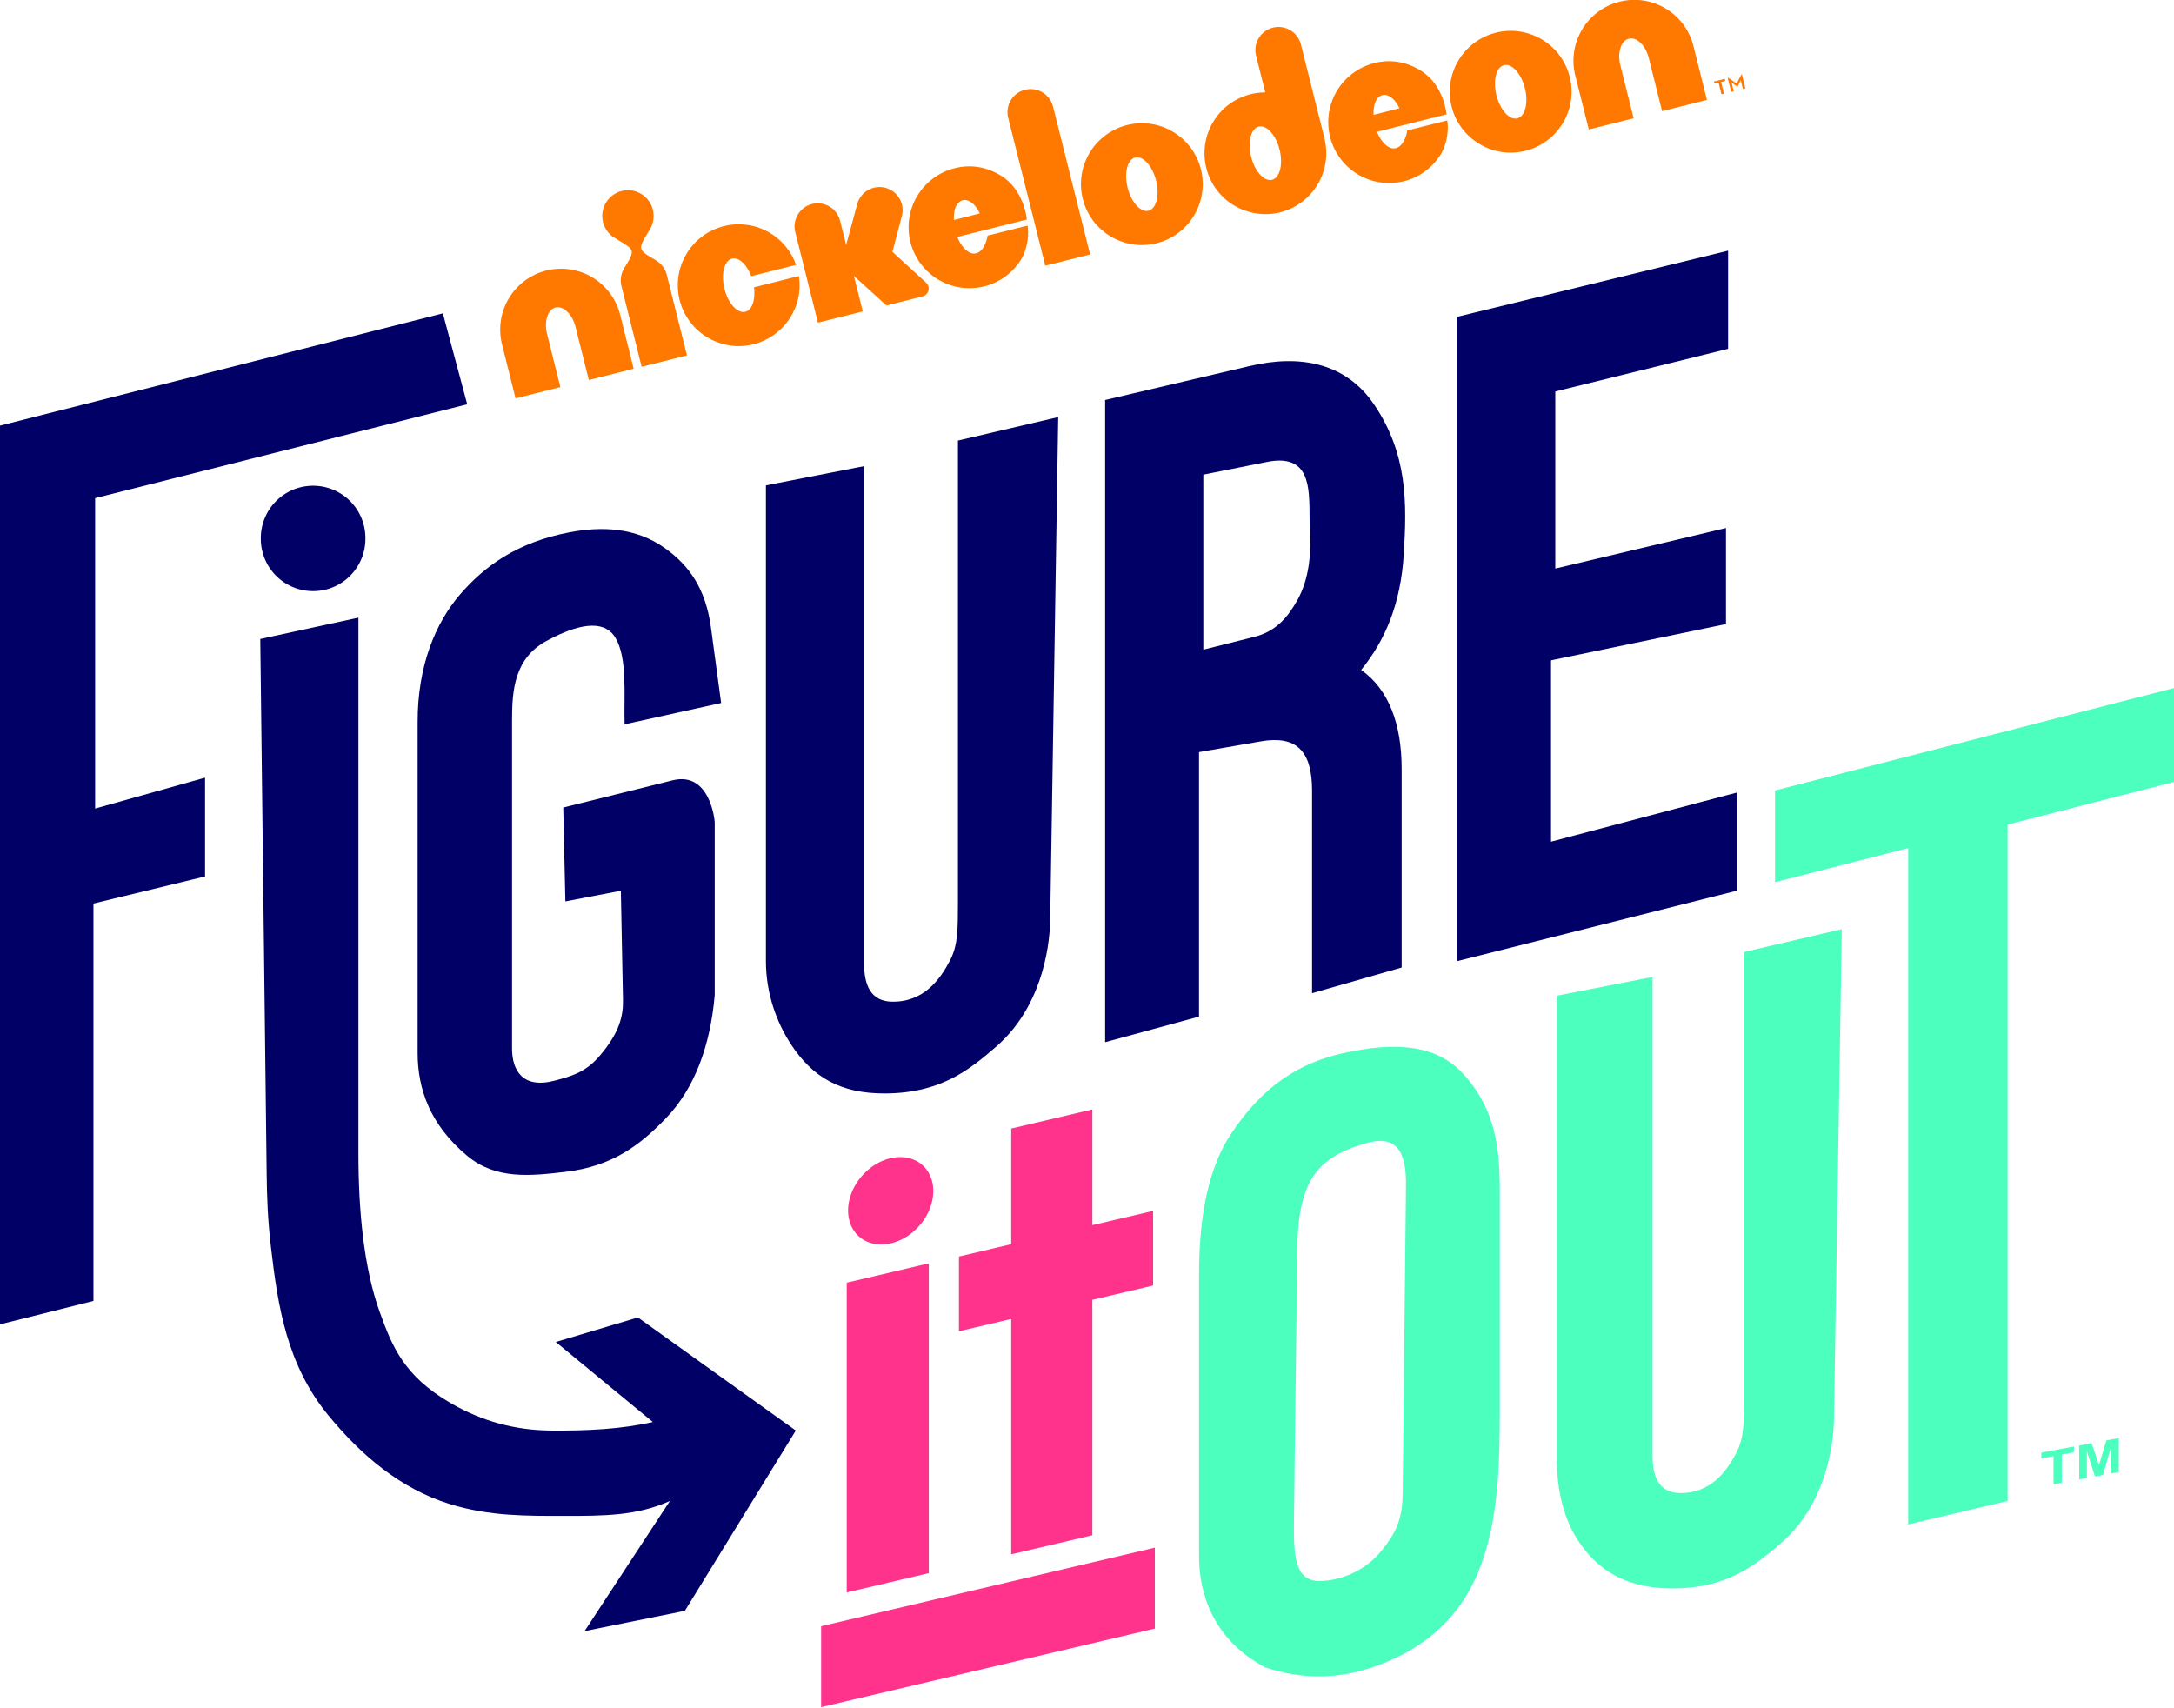
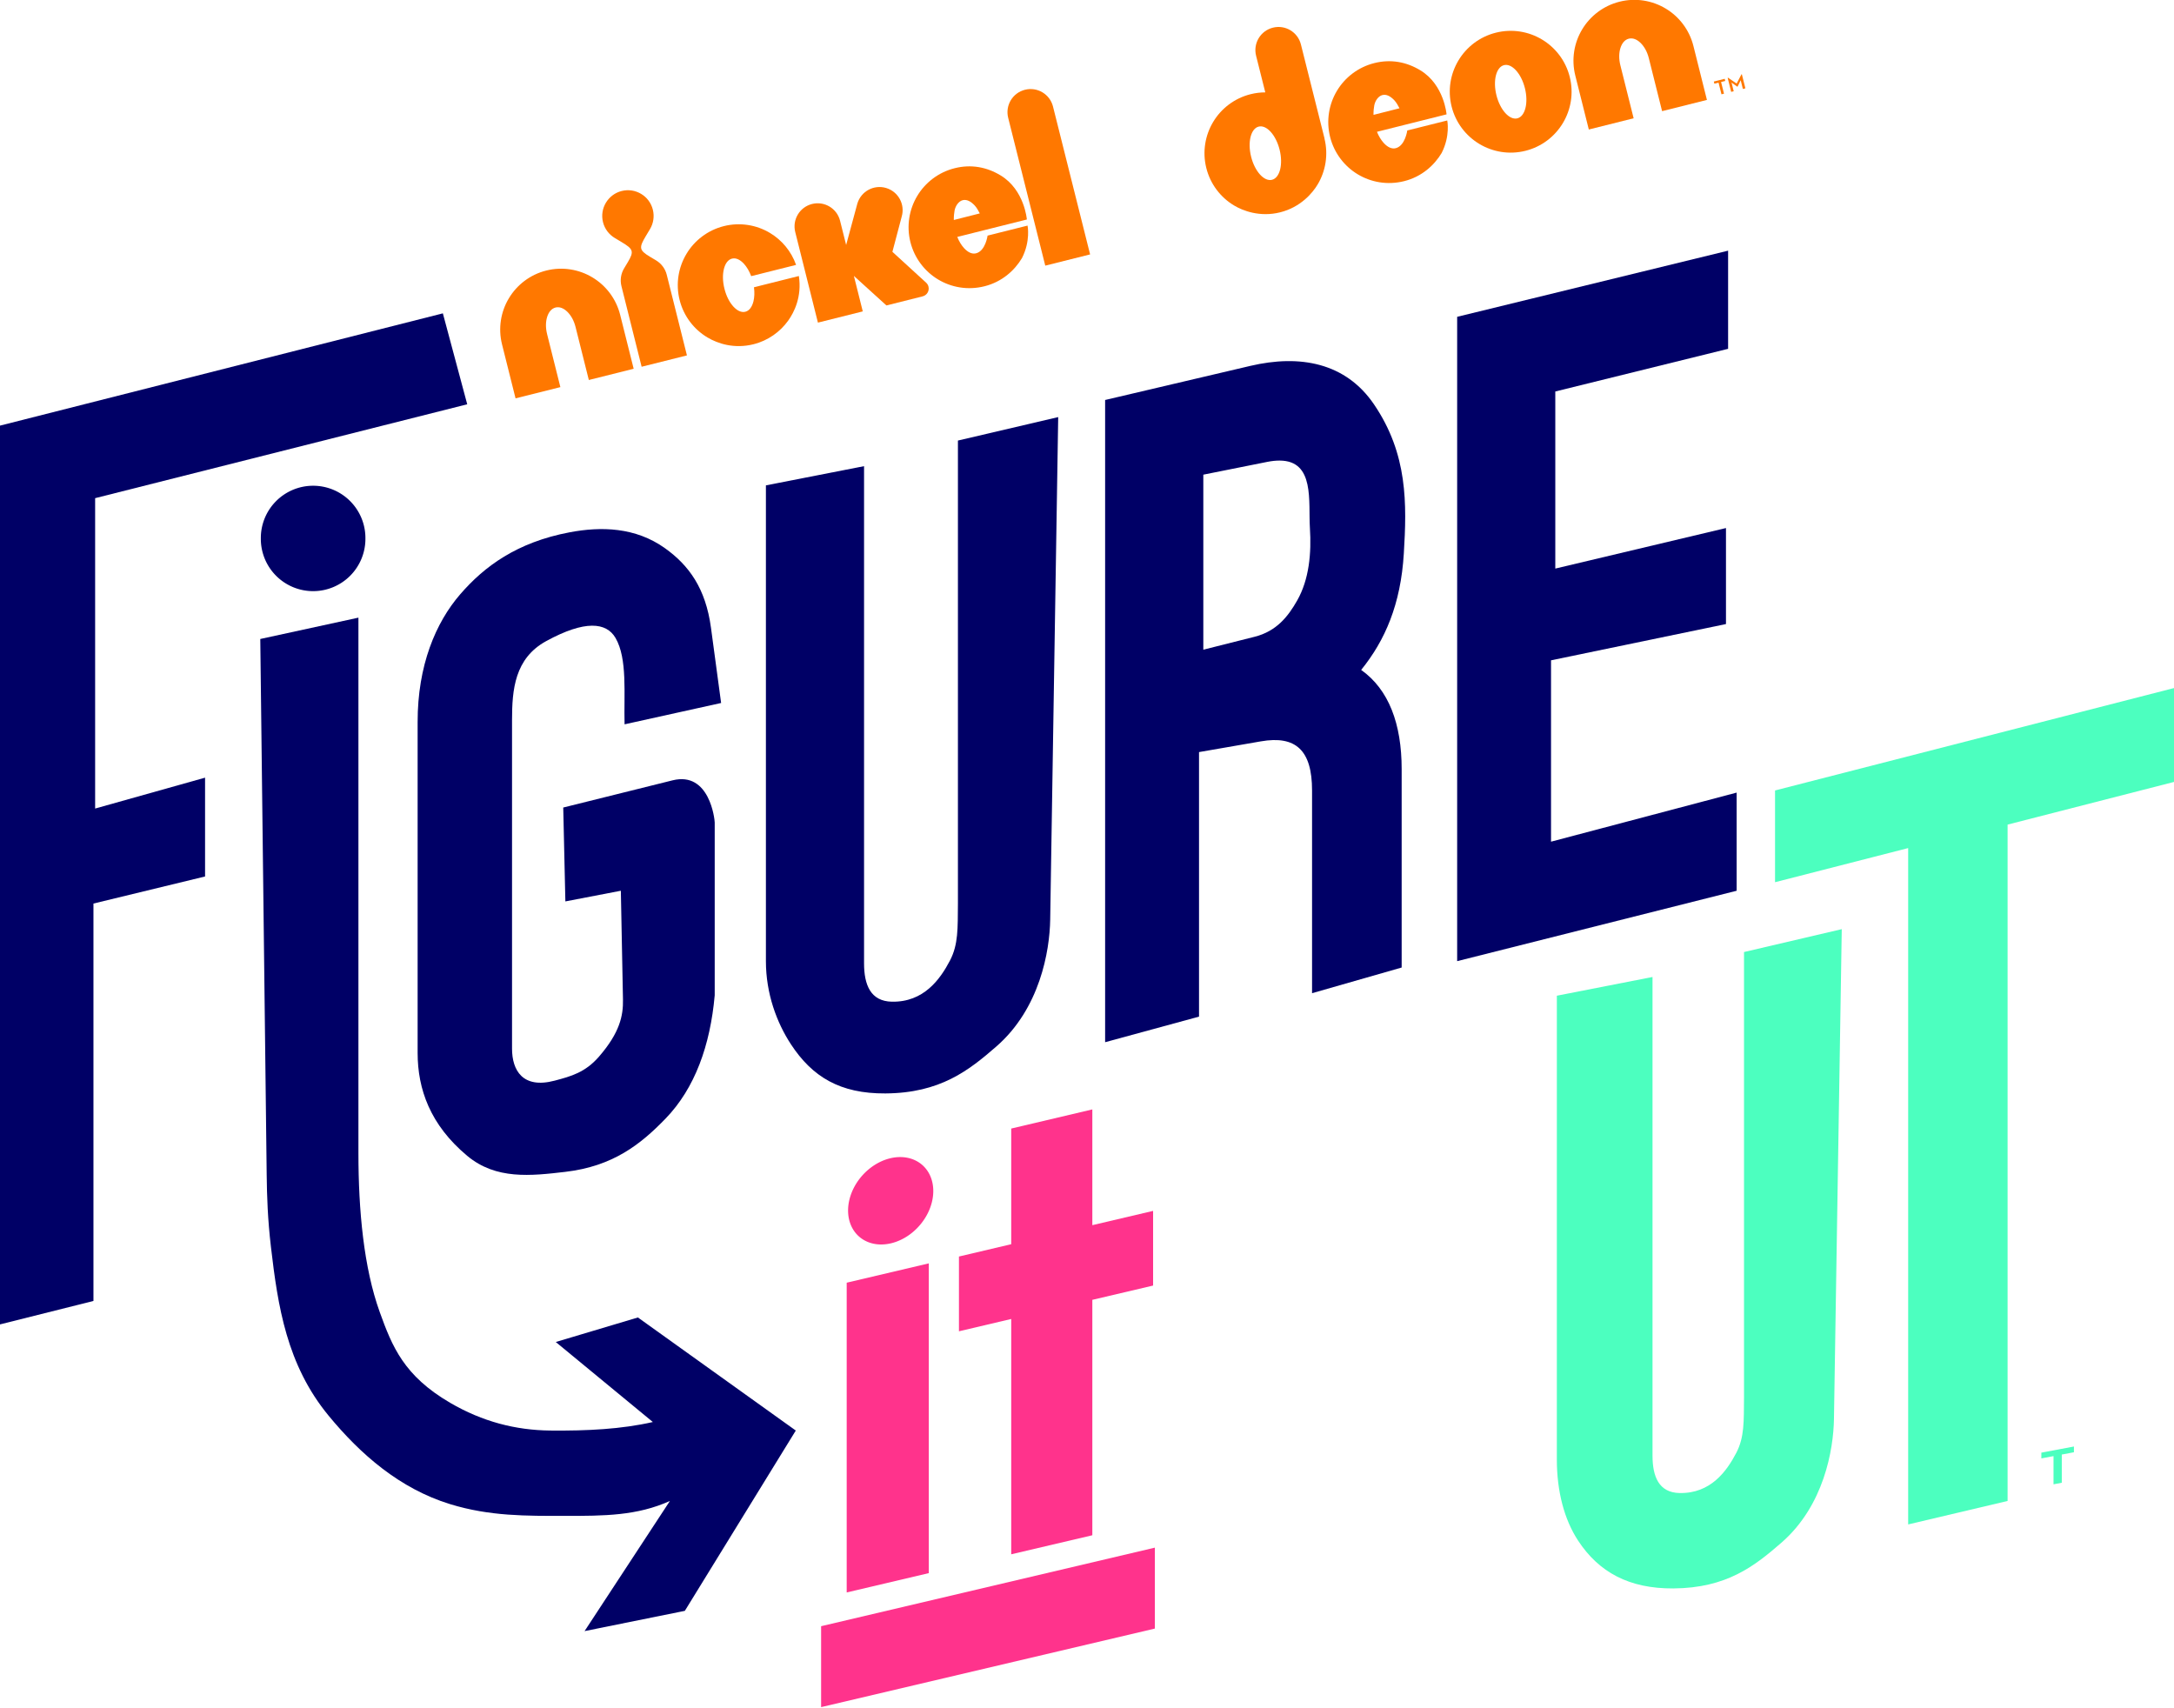
<svg xmlns="http://www.w3.org/2000/svg" version="1.1" width="727.857" height="571.679" id="svg2">
  <defs id="defs4" />
  <g transform="translate(-1474.286,-424.872)" id="layer1">
    <g transform="matrix(1.054,-0.264,0.264,1.054,1632.612,501.217)" id="g3031" style="fill:#ff7800;fill-opacity:1">
      <path d="M 18.757,18.194 C 13.598,18.188 8.865,20.304 5.491,23.691 2.11,27.06 -0.006,31.793 2.26204e-5,36.958 l 0,17.136 14.237,0 0,-7.5 0,-9.347 c 0.006,-2.054 0.495,-3.807 1.327,-5.165 0.839,-1.34 1.922,-2.135 3.193,-2.141 1.271,0.006 2.354,0.801 3.193,2.141 0.833,1.359 1.321,3.112 1.327,5.165 l 0,16.848 14.243,0 0,-17.136 c 0,-5.165 -2.116,-9.898 -5.497,-13.266 C 28.649,20.304 23.916,18.188 18.757,18.194" id="path96604" style="fill:#ff7800;fill-opacity:1;fill-rule:nonzero;stroke:none" />
      <path d="m 359.677,18.194 c -5.159,-0.006 -9.892,2.11 -13.266,5.497 -3.381,3.368 -5.497,8.101 -5.491,13.266 l 0,17.136 14.237,0 0,-7.5 0,-9.347 c 0.006,-2.054 0.495,-3.807 1.327,-5.165 0.839,-1.34 1.922,-2.135 3.193,-2.141 1.271,0.006 2.354,0.801 3.193,2.141 0.833,1.359 1.321,3.112 1.327,5.165 l 0,16.848 14.243,0 0,-17.136 c 0,-5.165 -2.116,-9.898 -5.497,-13.266 -3.375,-3.387 -8.108,-5.503 -13.266,-5.497" id="path96608" style="fill:#ff7800;fill-opacity:1;fill-rule:nonzero;stroke:none" />
      <path d="m 52.845,13.583 c 1.434,-1.434 2.316,-3.412 2.316,-5.597 0,-2.191 -0.883,-4.17 -2.316,-5.597 -1.434,-1.434 -3.412,-2.323 -5.597,-2.323 -2.185,0 -4.163,0.889 -5.597,2.323 -1.434,1.427 -2.323,3.406 -2.323,5.597 0,2.185 0.889,4.163 2.323,5.597 l 1.747,1.747 c 2.918,2.924 3.124,3.694 0.351,6.467 0,0 -1.59,1.59 -1.59,1.59 -1.302,1.308 -2.11,3.105 -2.11,5.096 l 0,25.606 14.393,0 0,-25.606 c 0,-1.991 -0.801,-3.788 -2.104,-5.096 l -1.59,-1.584 c -2.774,-2.774 -2.567,-3.55 0.351,-6.474 L 52.845,13.583 z" id="path96612" style="fill:#ff7800;fill-opacity:1;fill-rule:nonzero;stroke:none" />
      <path d="m 78.358,42.941 c -0.839,1.546 -1.928,2.467 -3.193,2.473 -1.271,-0.006 -2.36,-0.927 -3.199,-2.473 -0.826,-1.565 -1.321,-3.594 -1.321,-5.966 0,-2.373 0.495,-4.395 1.321,-5.966 0.839,-1.546 1.928,-2.467 3.199,-2.473 1.265,0.006 2.354,0.927 3.193,2.473 0.614,1.164 1.039,2.579 1.221,4.201 l 14.262,0 c -0.419,-4.464 -2.417,-8.515 -5.409,-11.501 -3.375,-3.387 -8.114,-5.497 -13.266,-5.497 -5.159,0 -9.898,2.11 -13.266,5.497 -3.387,3.375 -5.503,8.108 -5.497,13.266 -0.006,5.159 2.11,9.892 5.497,13.266 2.598,2.598 7.118,5.497 13.266,5.497 4.614,0 8.89,-1.697 12.158,-4.476 2.379,-2.022 5.91,-6.079 6.517,-12.521 l -14.262,0 c -0.182,1.622 -0.607,3.036 -1.221,4.201" id="path96616" style="fill:#ff7800;fill-opacity:1;fill-rule:nonzero;stroke:none" />
      <path d="m 144.349,33.596 c 0.257,-1.096 0.601,-2.06 0.939,-2.78 0.632,-1.359 1.922,-2.467 3.193,-2.473 1.283,0.006 2.329,0.914 3.218,2.523 0.388,0.695 0.733,1.903 0.902,2.705 l -8.252,0.025 z m 4.132,-15.414 c -5.159,-0.006 -9.892,2.11 -13.266,5.491 -3.381,3.375 -5.497,8.114 -5.497,13.273 0,5.159 2.116,9.892 5.497,13.266 3.287,3.287 7.939,5.491 13.348,5.491 5.572,0 10.186,-2.486 13.298,-5.61 3.919,-4.495 4.107,-9.303 4.107,-9.303 l -12.697,0 c 0,0 -1.759,4.433 -4.789,4.433 -1.271,-0.006 -2.354,-0.92 -3.193,-2.473 -0.57,-1.071 -0.977,-2.367 -1.177,-3.832 l 22.107,0 c 0,0 1.515,-9.022 -4.533,-15.126 -3.512,-3.556 -7.989,-5.616 -13.204,-5.61" id="path96620" style="fill:#ff7800;fill-opacity:1;fill-rule:nonzero;stroke:none" />
      <path d="m 277.664,33.596 c 0.257,-1.096 0.601,-2.06 0.939,-2.78 0.632,-1.359 1.922,-2.467 3.193,-2.473 1.283,0.006 2.329,0.914 3.218,2.523 0.388,0.695 0.733,1.903 0.902,2.705 l -8.252,0.025 z m 4.132,-15.414 c -5.159,-0.006 -9.892,2.11 -13.266,5.491 -3.381,3.375 -5.497,8.114 -5.497,13.273 0,5.159 2.116,9.892 5.497,13.266 3.287,3.287 7.939,5.491 13.348,5.491 5.572,0 10.18,-2.486 13.298,-5.61 3.919,-4.495 4.107,-9.303 4.107,-9.303 l -12.697,0 c 0,0 -1.759,4.433 -4.789,4.433 -1.271,-0.006 -2.354,-0.92 -3.193,-2.473 -0.57,-1.071 -0.977,-2.367 -1.177,-3.832 l 22.107,0 c 0,0 1.515,-9.022 -4.533,-15.126 -3.512,-3.556 -7.989,-5.616 -13.204,-5.61" id="path96624" style="fill:#ff7800;fill-opacity:1;fill-rule:nonzero;stroke:none" />
      <path d="m 175.364,0 c -3.932,0 -7.118,3.193 -7.118,7.125 l 0.019,46.962 14.243,0 -0.019,-46.968 C 182.489,3.187 179.296,0 175.364,0" id="path96628" style="fill:#ff7800;fill-opacity:1;fill-rule:nonzero;stroke:none" />
-       <path d="m 203.234,45.405 c -2.492,0 -4.52,-3.781 -4.52,-8.452 0,-4.664 2.028,-8.446 4.52,-8.446 2.498,0 4.52,3.781 4.52,8.446 0,4.671 -2.022,8.452 -4.52,8.452 m 0,-27.209 c -10.362,0 -18.763,8.396 -18.763,18.757 0,10.362 8.402,18.763 18.763,18.763 10.362,0 18.763,-8.402 18.763,-18.763 0,-10.362 -8.402,-18.757 -18.763,-18.757" id="path96632" style="fill:#ff7800;fill-opacity:1;fill-rule:nonzero;stroke:none" />
      <path d="m 320.394,45.405 c -2.492,0 -4.52,-3.781 -4.52,-8.452 0,-4.664 2.028,-8.446 4.52,-8.446 2.492,0 4.52,3.781 4.52,8.446 0,4.671 -2.028,8.452 -4.52,8.452 m 0,-27.209 c -10.362,0 -18.763,8.396 -18.763,18.757 0,10.362 8.402,18.763 18.763,18.763 10.362,0 18.763,-8.402 18.763,-18.763 0,-10.362 -8.402,-18.757 -18.763,-18.757" id="path96636" style="fill:#ff7800;fill-opacity:1;fill-rule:nonzero;stroke:none" />
      <path d="m 242.466,45.405 c -2.492,0 -4.52,-3.781 -4.52,-8.452 0,-4.664 2.028,-8.446 4.52,-8.446 2.498,0 4.52,3.781 4.52,8.446 0,4.671 -2.022,8.452 -4.52,8.452 m 18.757,-8.446 0.031,0.013 -0.019,-29.857 c -0.006,-3.932 -3.193,-7.118 -7.125,-7.112 -3.932,0 -7.118,3.193 -7.118,7.125 l 0.006,11.645 c -1.459,-0.363 -2.974,-0.557 -4.533,-0.557 -5.159,-0.006 -9.892,2.11 -13.266,5.497 -3.381,3.368 -5.497,8.108 -5.491,13.26 -0.006,5.159 2.11,9.898 5.491,13.266 l 0,0 c 2.16,2.172 6.799,5.503 13.266,5.497 6.474,0.006 11.107,-3.324 13.266,-5.497 l 0,0 c 3.381,-3.368 5.497,-8.108 5.497,-13.266 0,-0.006 -0.006,-0.013 -0.006,-0.013" id="path96640" style="fill:#ff7800;fill-opacity:1;fill-rule:nonzero;stroke:none" />
      <path d="m 131.786,51.602 c 0,-0.476 -0.144,-0.92 -0.376,-1.296 l -7.801,-11.795 5.403,-9.804 c 1.997,-3.387 0.87,-7.757 -2.517,-9.754 -3.387,-1.997 -7.757,-0.87 -9.754,2.523 l -6.449,11.526 0,-7.688 c 0,-3.932 -3.187,-7.118 -7.118,-7.118 -3.932,0 -7.125,3.187 -7.125,7.118 l 0,28.781 14.243,0 0,-11.269 7.513,11.263 11.501,-0.006 0,0 c 1.371,0 2.479,-1.108 2.479,-2.479" id="path96644" style="fill:#ff7800;fill-opacity:1;fill-rule:nonzero;stroke:none" />
      <path d="m 386.288,49.039 0.131,0 2.13,2.382 2.12,-2.382 0.131,0 0,4.465 -0.794,0 0,-2.765 -1.382,1.644 -0.149,0 -1.382,-1.644 0,2.765 -0.803,0 0,-4.465 z m -3.082,0.757 -1.326,0 0,-0.682 3.456,0 0,0.682 -1.326,0 0,3.708 -0.803,0 0,-3.708 z" id="path4115" style="fill:#ff7800;fill-opacity:1;fill-rule:nonzero;stroke:none" />
    </g>
    <path d="m 1474.286,567.362 0,300.893 31.288,-7.848 0,-133.045 37.369,-9.063 0,-33.08 -36.806,10.34 0,-103.912 124.577,-31.429 -8.157,-30.443 z" id="path3045" style="fill:#000066;fill-opacity:1;stroke:none" />
    <path d="m 447.143,604.862 a 16.786,16.786 0 1 1 -33.571,0 16.786,16.786 0 1 1 33.571,0 z" transform="matrix(1.043,0,0,1.043,1130.258,-25.739)" id="path3047" style="fill:#000066;fill-opacity:1;stroke:none" />
    <path d="m 1561.429,638.791 32.857,-7.143 0,179.286 c 0,19.269 1.802,38.422 7.143,53.214 4.152,11.499 8.05,21.298 23.571,30.357 10.791,6.298 21.903,9.174 33.571,9.286 12.383,0.118 23.815,-0.468 34.286,-2.857 l -32.5,-26.786 27.5,-8.214 52.857,37.857 -37.143,60.357 -33.571,6.786 28.571,-43.571 c -11.039,4.977 -22.039,5.002 -35,5 -13.115,-0.002 -25.251,0.159 -38.571,-3.929 -16.858,-5.173 -30.045,-16.679 -40.714,-29.643 -14.018,-17.032 -16.969,-36.596 -19.286,-56.429 -1.095,-9.375 -1.34,-16.867 -1.429,-24.286 z" id="path3049" style="fill:#000066;fill-opacity:1;stroke:none" />
    <path d="m 1683.393,667.362 32.321,-7.143 -3.393,-25.179 c -1.79,-13.287 -7.443,-20.933 -15.357,-26.607 -9.946,-7.131 -21.498,-7.337 -31.964,-5.357 -17.686,3.345 -28.558,11.426 -36.607,20.714 -8.228,9.495 -14.316,23.847 -14.286,42.857 l 0,110.714 c 0,12.104 4.181,24.096 16.607,34.464 9.633,8.038 21.278,6.71 32.857,5.357 15.906,-1.858 25.164,-9.164 33.571,-17.857 9.773,-10.104 14.934,-24.446 16.429,-41.25 l 0,-57.857 c 0,-1.009 -1.693,-17.196 -14.107,-14.107 l -36.607,9.107 0.714,31.429 18.572,-3.571 0.714,36.429 c 0.106,5.403 -1.062,11.068 -8.036,19.107 -4.581,5.281 -9.332,6.583 -14.821,8.036 -10.708,2.834 -14.286,-3.454 -14.286,-10.714 l 0,-110 c 0,-10.158 0.881,-20.658 11.429,-26.429 12.988,-7.105 20.153,-6.313 23.214,-1.071 4.056,6.944 2.762,18.82 3.036,28.929 z" id="path3051" style="fill:#000066;fill-opacity:1;stroke:none" />
    <path d="m 1840,796.281 -27.156,6.406 0,38.719 -17.5,4.125 0,25.031 17.5,-4.125 0,78.781 27.156,-6.375 0,-78.812 20.344,-4.781 0,-25 -20.344,4.781 0,-38.75 z" id="rect3055" style="fill:#ff338c;fill-opacity:1;stroke:none" />
    <rect width="28.25" height="103.701" rx="0" ry="0" x="1806.538" y="1267.988" transform="matrix(0.973,-0.229,0,1,0,0)" id="rect3059" style="fill:#ff338c;fill-opacity:1;stroke:none" />
-     <path d="m 636.429,827.362 a 12.5,12.5 0 1 1 -25,0 12.5,12.5 0 1 1 25,0 z" transform="matrix(1.141,-0.261,0,1.141,1060.583,45.694)" id="path3061" style="fill:#ff338c;fill-opacity:1;stroke:none" />
+     <path d="m 636.429,827.362 a 12.5,12.5 0 1 1 -25,0 12.5,12.5 0 1 1 25,0 " transform="matrix(1.141,-0.261,0,1.141,1060.583,45.694)" id="path3061" style="fill:#ff338c;fill-opacity:1;stroke:none" />
    <rect width="114.835" height="27.092" rx="0" ry="0" x="1797.733" y="1380.972" transform="matrix(0.973,-0.229,0,1,0,0)" id="rect3063" style="fill:#ff338c;fill-opacity:1;stroke:none" />
-     <path d="m 1924.29,777.375 c -15.043,3.293 -27.129,10.955 -37.875,27.125 -9.307,14.006 -10.688,33.409 -10.688,47.509 l 0,93.92 c 0,12.309 4.556,27.745 22.125,37.134 12.975,4.314 26.303,4.381 41.438,-2.125 13.871,-5.963 24.212,-15.751 30,-30 6.915,-17.024 7.125,-36.56 7.125,-55.719 l 0,-67.156 c 0,-14.799 0.351,-29.684 -12.125,-43.562 -8.853,-9.848 -22.449,-10.967 -40,-7.125 z m 12.406,29.438 c 6.608,0.183 8.401,6.366 8.312,14.844 l -1.094,102.5 c -0.081,7.767 -1.07,12.84 -7.844,20.719 -5.194,6.042 -13.25,9.253 -20,9.281 -8.405,0.035 -8.711,-8.67 -8.562,-20.719 l 1.062,-86.781 c 0.104,-8.447 0.181,-16.876 3.562,-24.656 2.789,-6.417 8.546,-11.621 20.375,-14.625 1.572,-0.399 2.964,-0.596 4.188,-0.562 z" id="path3065" style="fill:#4cffbf;fill-opacity:1;stroke:none" />
    <path d="m 1730.714,587.362 32.857,-6.429 0,166.429 c 0,7.211 2.183,12.71 9.286,12.857 10.693,0.222 16.19,-7.501 19.464,-13.75 2.851,-5.442 2.598,-10.855 2.679,-19.107 l 0,-155 33.571,-7.857 -2.679,168.214 c -0.169,10.596 -3.468,29.829 -18.036,42.5 -9.227,8.026 -18.784,15.594 -37.143,15.714 -15.183,0.099 -24.476,-5.559 -31.607,-16.429 -4.768,-7.268 -8.393,-16.979 -8.393,-27.857 z" id="path3070" style="fill:#000066;fill-opacity:1;stroke:none" />
    <path d="m 1995.521,758.214 32.028,-6.266 0,160.228 c 0,7.029 2.128,12.389 9.051,12.533 10.423,0.217 15.782,-7.311 18.973,-13.403 2.779,-5.305 2.532,-10.581 2.611,-18.625 l 0,-149.088 32.724,-7.659 -2.611,163.969 c -0.164,10.329 -3.38,29.076 -17.581,41.427 -8.994,7.823 -18.31,15.201 -36.206,15.318 -14.8,0.097 -24.93,-5.418 -31.881,-16.014 -4.648,-7.084 -7.11,-16.55 -7.11,-27.154 z" id="path3072" style="fill:#4cffbf;fill-opacity:1;stroke:none" />
    <path d="m 1962.143,530.934 0,215.714 93.571,-23.571 0,-32.857 -62.143,16.429 0,-60.714 58.572,-12.143 0,-32.143 -57.143,13.571 0,-59.286 57.857,-14.286 0,-32.857 z" id="path3075" style="fill:#000066;fill-opacity:1;stroke:none" />
    <path d="m 2068.571,689.505 0,30.714 44.572,-11.429 0,226.429 33.286,-7.857 0,-226.429 55.714,-14.286 0,-31.429 z" id="path3077" style="fill:#4cffbf;fill-opacity:1;stroke:none" />
    <path d="m 1892.844,547.375 -48.563,11.406 0,215 31.438,-8.562 0,-88.562 20.719,-3.594 c 11.641,-2.019 17.125,2.927 17.125,16.438 l 0,67.875 30,-8.594 0,-66.406 c 0,-15.143 -4.287,-26.653 -13.558,-33.228 7.992,-9.862 13.246,-21.934 14.277,-38.929 1.011,-16.679 1.379,-33.29 -10,-50 -9.462,-13.894 -24.717,-16.771 -41.437,-12.844 z m 9.875,31.688 c 11.854,0.04 9.561,13.773 10.125,22.594 0.536,8.375 -0.237,17.178 -4.281,24.281 -2.958,5.196 -6.81,10.257 -14.281,12.125 l -17.125,4.312 0,-58.594 21.406,-4.281 c 1.548,-0.31 2.93,-0.442 4.156,-0.438 z" id="path3079" style="fill:#000066;fill-opacity:1;stroke:none" />
    <g transform="matrix(1.099,-0.207,0,0.91,0,149.506)" id="text3084" style="font-size:17.449px;font-style:normal;font-variant:normal;font-weight:normal;font-stretch:normal;text-align:start;line-height:100%;letter-spacing:0px;word-spacing:0px;writing-mode:lr-tb;text-anchor:start;fill:#4cffbf;fill-opacity:1;stroke:none;font-family:Arial;-inkscape-font-specification:Arial">
      <path d="m 1967.065,1296.117 0,-10.377 -3.706,0 0,-2.113 9.926,0 0,2.113 -3.698,0 0,10.377 z" id="path3089" style="font-weight:bold;fill:#4cffbf;-inkscape-font-specification:Arial Bold" />
-       <path d="m 1974.886,1296.117 0,-12.49 3.774,0 2.266,8.52 2.241,-8.52 3.783,0 0,12.49 -2.343,0 0,-9.832 -2.479,9.832 -2.428,0 -2.471,-9.832 0,9.832 z" id="path3091" style="font-weight:bold;fill:#4cffbf;-inkscape-font-specification:Arial Bold" />
    </g>
  </g>
</svg>